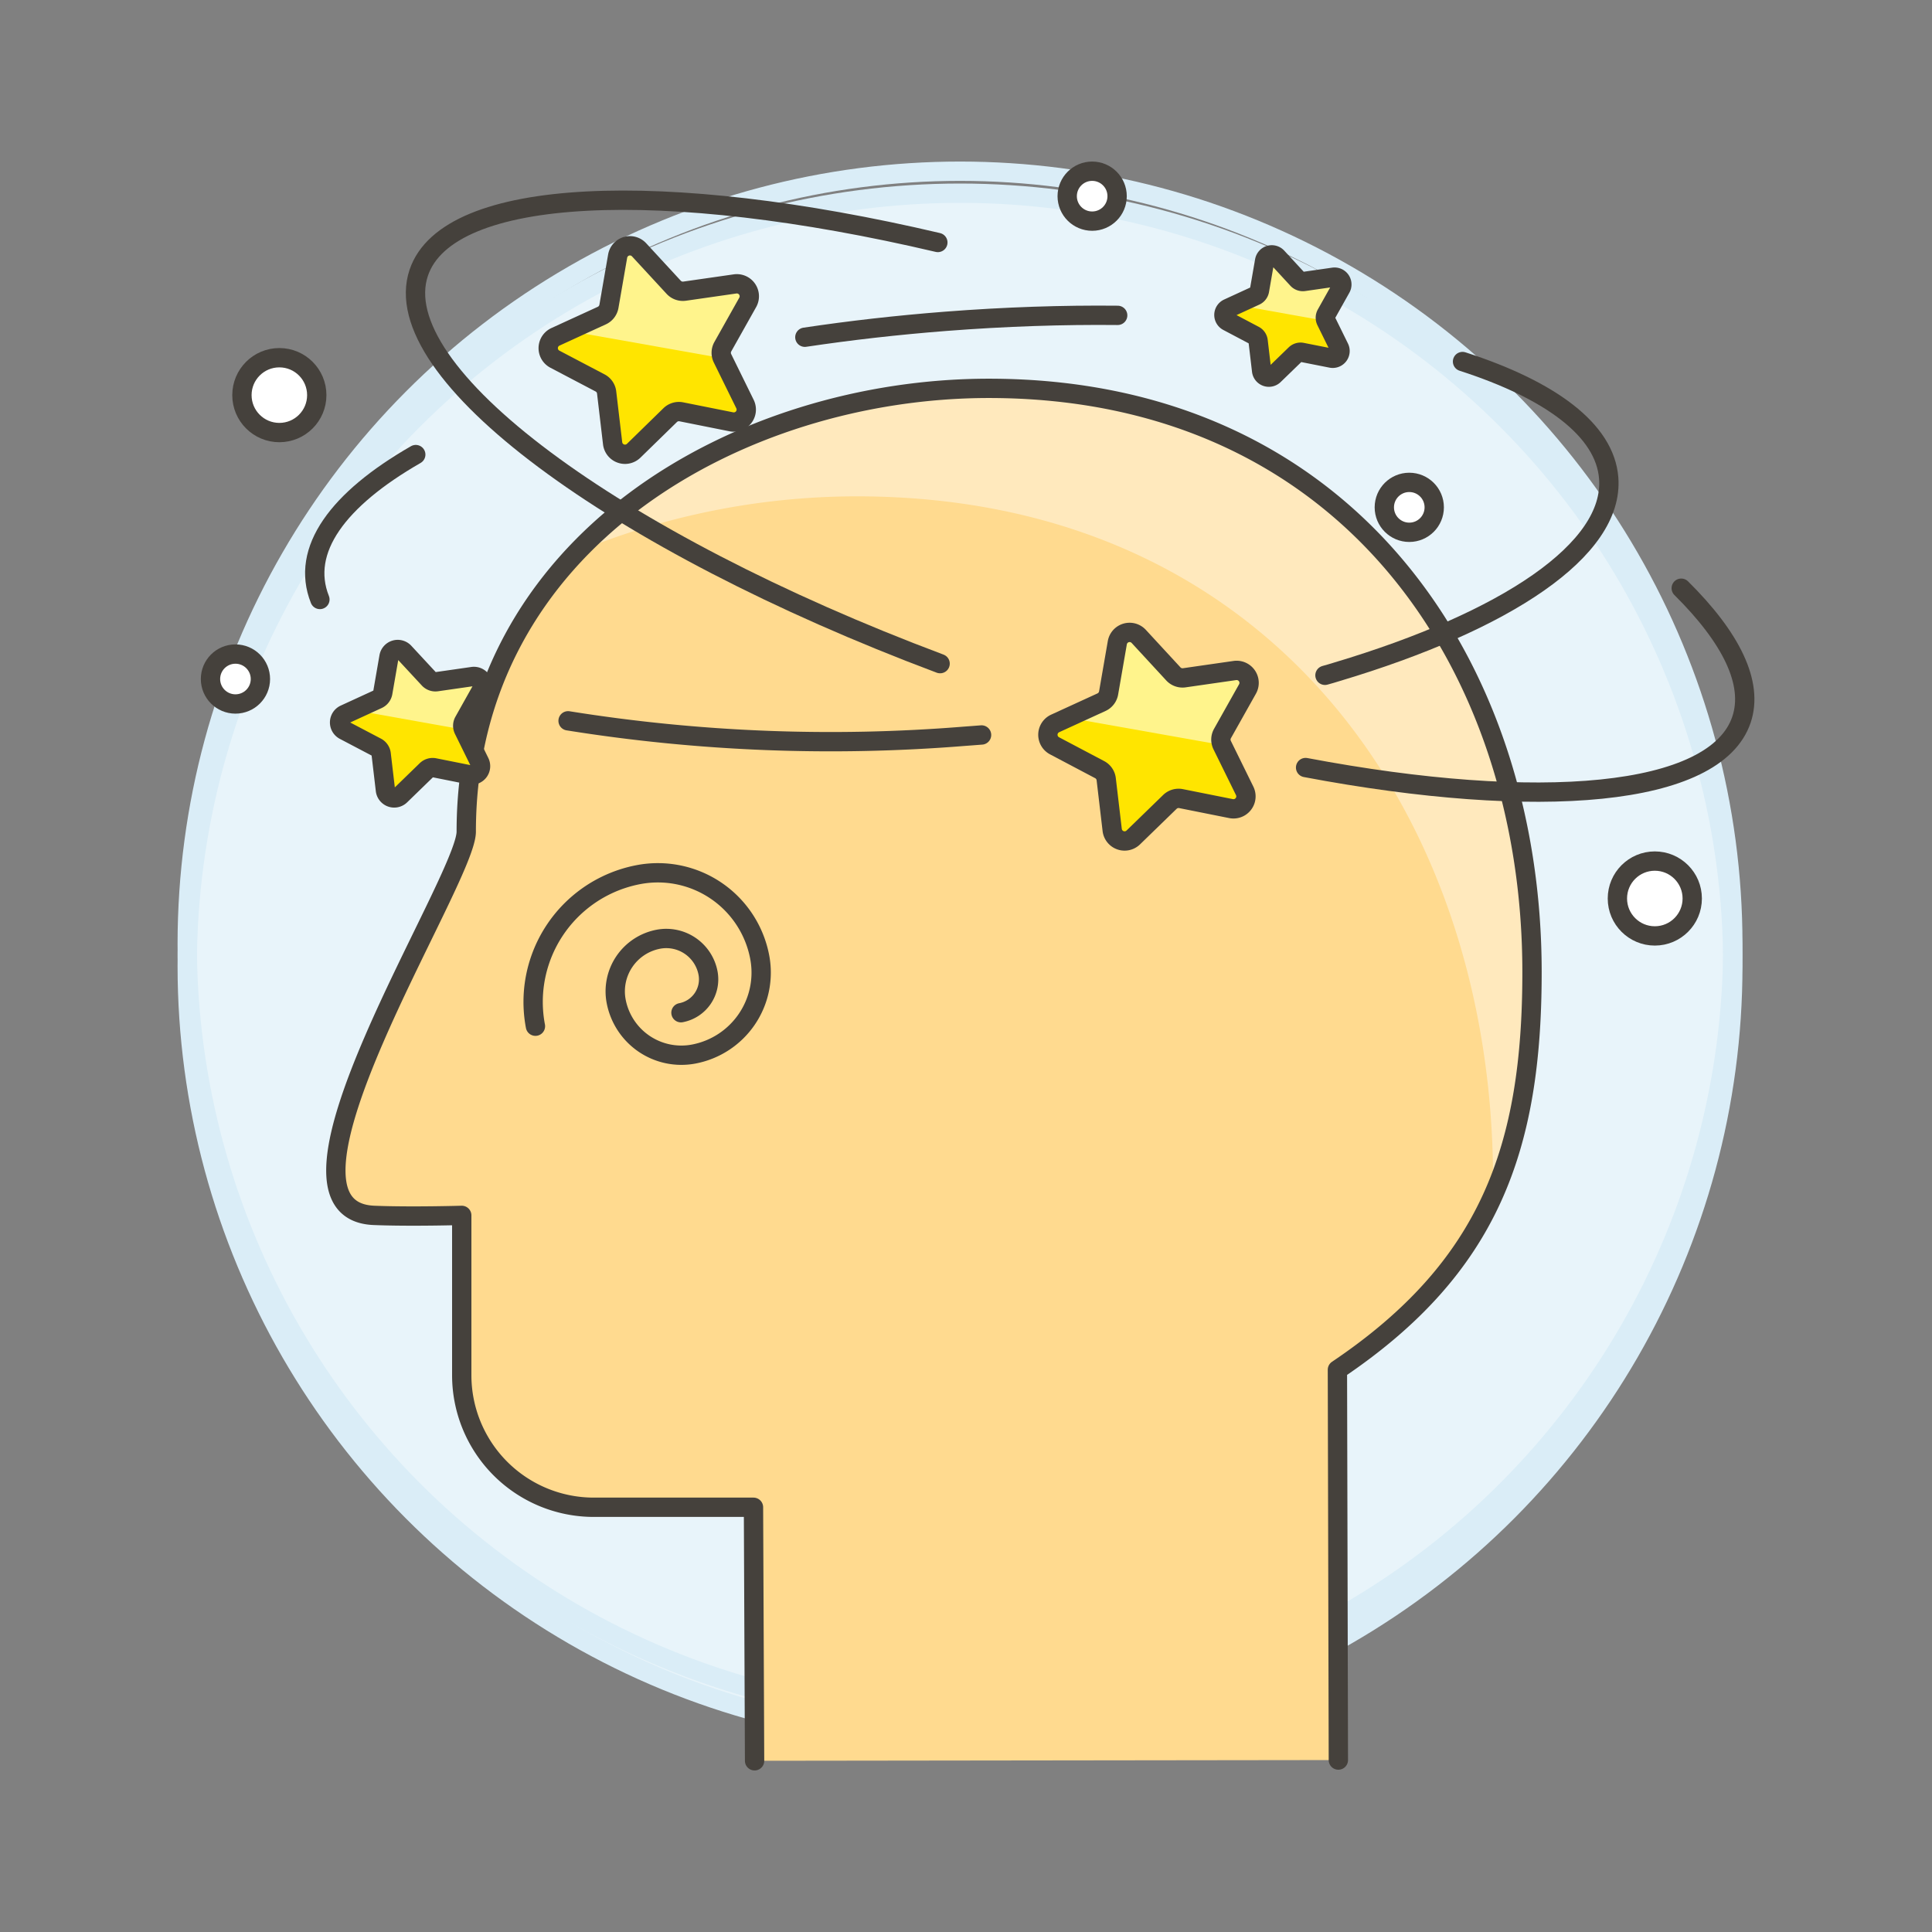
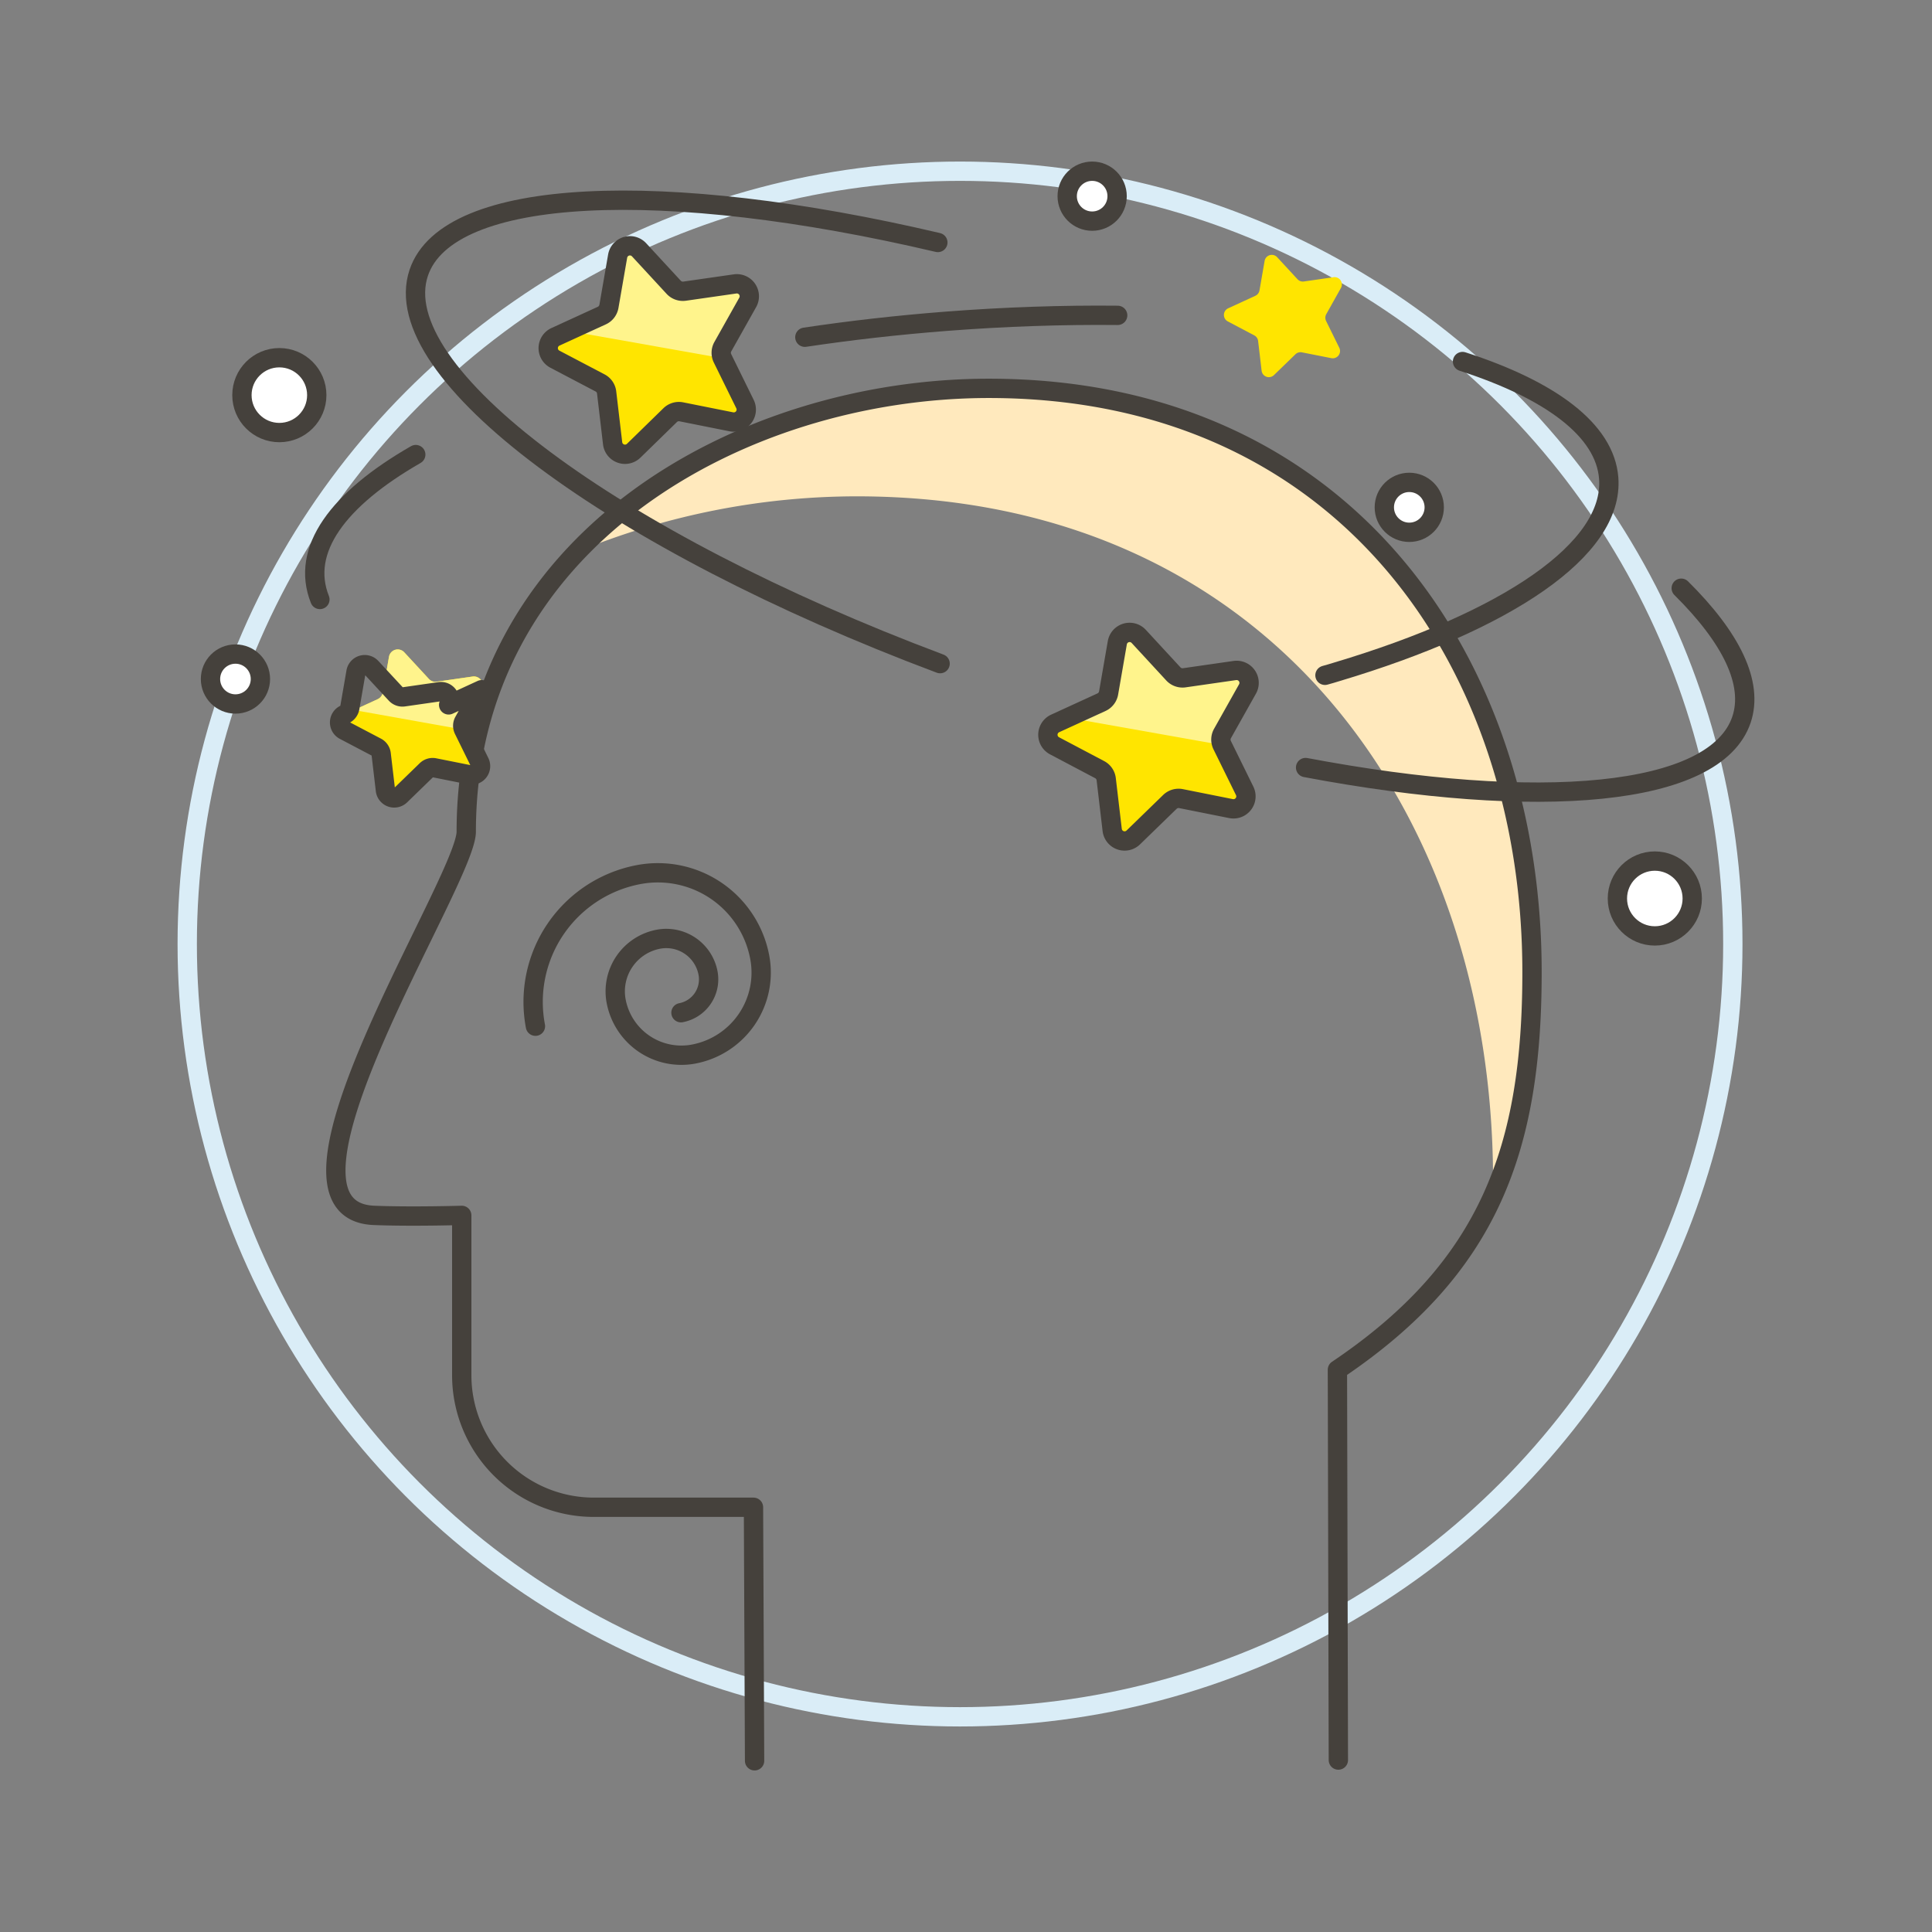
<svg xmlns="http://www.w3.org/2000/svg" viewBox="0 0 100 100">
  <rect x="0" y="0" width="100" height="100" fill="#808080" stroke="none" />
  <g class="nc-icon-wrapper">
    <defs />
-     <circle class="a" cx="49.691" cy="50" r="40" fill="#e8f4fa" stroke-miterlimit="10" stroke="#daedf7" />
    <circle class="b" cx="49.691" cy="48.862" r="40" stroke="#daedf7" fill="none" stroke-linecap="round" stroke-linejoin="round" />
-     <path class="c" d="M39.057 91.138L39 78.016h-8.271a6.835 6.835 0 0 1-6.829-6.835v-8.273s-2.62.078-4.544 0c-6.385-.265 4.777-17.343 4.777-19.861 0-15.014 14.178-22.946 27.047-22.946 18.455 0 28.117 14.225 28.117 30.217 0 9.08-2.18 15.273-10.073 20.582l.049 20.2z" style="" fill="#ffda8f" />
    <path class="d" d="M29.875 28.563a38.086 38.086 0 0 1 14.459-2.873c21.926 0 33.26 17.135 32.94 36.19a27.882 27.882 0 0 0 2.013-11.564c0-15.992-9.662-30.217-28.117-30.217-7.756 0-15.988 2.881-21.3 8.458" style="" fill="#ffe9bd" />
    <path class="e" d="M39.057 91.138L39 78.016h-8.271a6.835 6.835 0 0 1-6.829-6.835v-8.273s-2.62.078-4.544 0c-6.385-.265 4.777-17.343 4.777-19.861 0-15.014 14.178-22.946 27.047-22.946 18.455 0 28.117 14.225 28.117 30.217 0 9.08-2.18 15.273-10.073 20.582l.049 20.2" fill="none" stroke-linecap="round" stroke-linejoin="round" stroke="#45413c" />
    <path class="e" d="M27.714 53.116a6.707 6.707 0 0 1 5.332-7.845 5.365 5.365 0 0 1 6.276 4.265 4.292 4.292 0 0 1-3.412 5.021 3.435 3.435 0 0 1-4.017-2.73 2.747 2.747 0 0 1 2.184-3.213 2.2 2.2 0 0 1 2.57 1.747 1.758 1.758 0 0 1-1.4 2.057" fill="none" stroke-linecap="round" stroke-linejoin="round" stroke="#45413c" />
    <g>
      <path class="e" d="M75.7 18.713c4.562 1.473 7.373 3.551 7.566 6.031.286 3.7-5.306 7.407-14.05 10.023q-.318.1-.636.187" fill="none" stroke-linecap="round" stroke-linejoin="round" stroke="#45413c" />
      <path class="e" d="M41.659 17.455c2.341-.35 4.781-.629 7.292-.824 3.072-.238 6.058-.337 8.9-.308" fill="none" stroke-linecap="round" stroke-linejoin="round" stroke="#45413c" />
      <path class="e" d="M16.558 31.029c-1.021-2.564.94-5.189 4.962-7.5" fill="none" stroke-linecap="round" stroke-linejoin="round" stroke="#45413c" />
-       <path class="e" d="M50.805 38.042c-.3.023-.59.046-.885.067a85.944 85.944 0 0 1-20.516-.8" fill="none" stroke-linecap="round" stroke-linejoin="round" stroke="#45413c" />
      <path class="f" d="M64.568 35.666l-1.292 2.3a.645.645 0 0 0-.017.6l1.165 2.369a.646.646 0 0 1-.707.918l-2.588-.517a.647.647 0 0 0-.577.171l-1.894 1.84a.646.646 0 0 1-1.091-.388l-.309-2.623a.643.643 0 0 0-.34-.5l-2.335-1.233a.646.646 0 0 1 .031-1.158l2.4-1.1a.649.649 0 0 0 .367-.476l.451-2.6a.645.645 0 0 1 1.11-.328l1.791 1.941a.648.648 0 0 0 .567.2l2.614-.376a.646.646 0 0 1 .654.96z" style="" fill="#ffe500" />
      <path class="g" d="M55.283 37.147l1.73-.8a.649.649 0 0 0 .367-.476l.451-2.6a.645.645 0 0 1 1.11-.328l1.791 1.941a.648.648 0 0 0 .567.2l2.614-.376a.646.646 0 0 1 .655.955l-1.292 2.3a.645.645 0 0 0-.017.6z" style="" fill="#fff48c" />
      <path class="e" d="M64.568 35.666l-1.292 2.3a.645.645 0 0 0-.017.6l1.165 2.369a.646.646 0 0 1-.707.918l-2.588-.517a.647.647 0 0 0-.577.171l-1.894 1.84a.646.646 0 0 1-1.091-.388l-.309-2.623a.643.643 0 0 0-.34-.5l-2.335-1.233a.646.646 0 0 1 .031-1.158l2.4-1.1a.649.649 0 0 0 .367-.476l.451-2.6a.645.645 0 0 1 1.11-.328l1.791 1.941a.648.648 0 0 0 .567.2l2.614-.376a.646.646 0 0 1 .654.96z" fill="none" stroke-linecap="round" stroke-linejoin="round" stroke="#45413c" />
      <path class="e" d="M87.02 30.445c2.58 2.555 3.756 4.918 3.118 6.806-1.351 4-10.484 4.758-22.561 2.477" fill="none" stroke-linecap="round" stroke-linejoin="round" stroke="#45413c" />
      <path class="e" d="M48.66 34.35c-16.89-6.337-28.728-15.076-26.984-20.237 1.508-4.461 12.7-4.891 26.867-1.562" fill="none" stroke-linecap="round" stroke-linejoin="round" stroke="#45413c" />
      <circle class="h" cx="12.187" cy="35.146" r="1.292" stroke-linecap="round" stroke-linejoin="round" stroke="#45413c" fill="#fff" />
      <circle class="h" cx="14.459" cy="20.452" r="1.937" stroke-linecap="round" stroke-linejoin="round" stroke="#45413c" fill="#fff" />
      <circle class="h" cx="85.653" cy="46.506" r="1.937" stroke-linecap="round" stroke-linejoin="round" stroke="#45413c" fill="#fff" />
      <circle class="h" cx="72.944" cy="26.26" r="1.292" stroke-linecap="round" stroke-linejoin="round" stroke="#45413c" fill="#fff" />
      <circle class="h" cx="56.53" cy="10.154" r="1.292" stroke-linecap="round" stroke-linejoin="round" stroke="#45413c" fill="#fff" />
      <path class="f" d="M38.705 15.645l-1.292 2.3a.646.646 0 0 0-.017.6l1.165 2.37a.646.646 0 0 1-.707.918l-2.588-.517a.646.646 0 0 0-.577.17L32.8 23.33a.645.645 0 0 1-1.091-.387L31.4 20.32a.64.64 0 0 0-.34-.5l-2.34-1.229a.645.645 0 0 1 .031-1.157l2.4-1.1a.649.649 0 0 0 .367-.476l.451-2.6a.645.645 0 0 1 1.11-.328l1.791 1.94a.648.648 0 0 0 .567.2l2.614-.375a.646.646 0 0 1 .654.95z" style="" fill="#ffe500" />
      <path class="g" d="M29.42 17.126l1.73-.8a.649.649 0 0 0 .367-.476l.451-2.6a.645.645 0 0 1 1.11-.328l1.791 1.94a.648.648 0 0 0 .567.2l2.614-.375a.646.646 0 0 1 .655.955l-1.292 2.3a.646.646 0 0 0-.017.6z" style="" fill="#fff48c" />
      <path class="e" d="M38.705 15.645l-1.292 2.3a.646.646 0 0 0-.017.6l1.165 2.37a.646.646 0 0 1-.707.918l-2.588-.517a.646.646 0 0 0-.577.17L32.8 23.33a.645.645 0 0 1-1.091-.387L31.4 20.32a.64.64 0 0 0-.34-.5l-2.34-1.229a.645.645 0 0 1 .031-1.157l2.4-1.1a.649.649 0 0 0 .367-.476l.451-2.6a.645.645 0 0 1 1.11-.328l1.791 1.94a.648.648 0 0 0 .567.2l2.614-.375a.646.646 0 0 1 .654.95z" fill="none" stroke-linecap="round" stroke-linejoin="round" stroke="#45413c" />
      <g>
        <path class="f" d="M24.93 35.7l-.92 1.64a.46.46 0 0 0-.012.428l.829 1.687a.46.46 0 0 1-.5.653l-1.843-.368a.46.46 0 0 0-.41.121l-1.349 1.31a.459.459 0 0 1-.776-.276l-.22-1.867a.46.46 0 0 0-.242-.353l-1.666-.875a.46.46 0 0 1 .023-.824l1.708-.785a.467.467 0 0 0 .261-.34l.321-1.852a.459.459 0 0 1 .79-.233l1.276 1.376a.459.459 0 0 0 .4.143l1.86-.267a.46.46 0 0 1 .47.682z" style="" fill="#ffe500" />
        <path class="g" d="M18.32 36.752l1.232-.566a.467.467 0 0 0 .261-.34l.321-1.852a.459.459 0 0 1 .79-.233l1.276 1.381a.459.459 0 0 0 .4.143l1.86-.267a.46.46 0 0 1 .467.68l-.92 1.64a.46.46 0 0 0-.012.428z" style="" fill="#fff48c" />
-         <path class="e" d="M24.93 35.7l-.92 1.64a.46.46 0 0 0-.012.428l.829 1.687a.46.46 0 0 1-.5.653l-1.843-.368a.46.46 0 0 0-.41.121l-1.349 1.31a.459.459 0 0 1-.776-.276l-.22-1.867a.46.46 0 0 0-.242-.353l-1.666-.875a.46.46 0 0 1 .023-.824l1.708-.785a.467.467 0 0 0 .261-.34l.321-1.852a.459.459 0 0 1 .79-.233l1.276 1.376a.459.459 0 0 0 .4.143l1.86-.267a.46.46 0 0 1 .47.682z" fill="none" stroke-linecap="round" stroke-linejoin="round" stroke="#45413c" />
+         <path class="e" d="M24.93 35.7l-.92 1.64a.46.46 0 0 0-.012.428l.829 1.687a.46.46 0 0 1-.5.653l-1.843-.368a.46.46 0 0 0-.41.121l-1.349 1.31a.459.459 0 0 1-.776-.276l-.22-1.867a.46.46 0 0 0-.242-.353l-1.666-.875a.46.46 0 0 1 .023-.824a.467.467 0 0 0 .261-.34l.321-1.852a.459.459 0 0 1 .79-.233l1.276 1.376a.459.459 0 0 0 .4.143l1.86-.267a.46.46 0 0 1 .47.682z" fill="none" stroke-linecap="round" stroke-linejoin="round" stroke="#45413c" />
      </g>
      <g>
        <path class="f" d="M69.405 14.909l-.757 1.351a.378.378 0 0 0-.01.352L69.321 18a.378.378 0 0 1-.414.538l-1.518-.3a.38.38 0 0 0-.338.1l-1.111 1.077a.378.378 0 0 1-.639-.227l-.181-1.538a.379.379 0 0 0-.2-.291l-1.369-.723a.378.378 0 0 1 .019-.678l1.406-.647a.379.379 0 0 0 .215-.28l.265-1.525a.378.378 0 0 1 .651-.192l1.05 1.137a.376.376 0 0 0 .332.118l1.532-.22a.378.378 0 0 1 .384.56z" style="" fill="#ffe500" />
-         <path class="g" d="M63.962 15.777l1.014-.466a.379.379 0 0 0 .215-.28l.265-1.525a.378.378 0 0 1 .651-.192l1.05 1.137a.376.376 0 0 0 .332.118l1.532-.22a.378.378 0 0 1 .384.56l-.757 1.351a.378.378 0 0 0-.01.352z" style="" fill="#fff48c" />
-         <path class="e" d="M69.405 14.909l-.757 1.351a.378.378 0 0 0-.01.352L69.321 18a.378.378 0 0 1-.414.538l-1.518-.3a.38.38 0 0 0-.338.1l-1.111 1.077a.378.378 0 0 1-.639-.227l-.181-1.538a.379.379 0 0 0-.2-.291l-1.369-.723a.378.378 0 0 1 .019-.678l1.406-.647a.379.379 0 0 0 .215-.28l.265-1.525a.378.378 0 0 1 .651-.192l1.05 1.137a.376.376 0 0 0 .332.118l1.532-.22a.378.378 0 0 1 .384.56z" fill="none" stroke-linecap="round" stroke-linejoin="round" stroke="#45413c" />
      </g>
    </g>
  </g>
</svg>